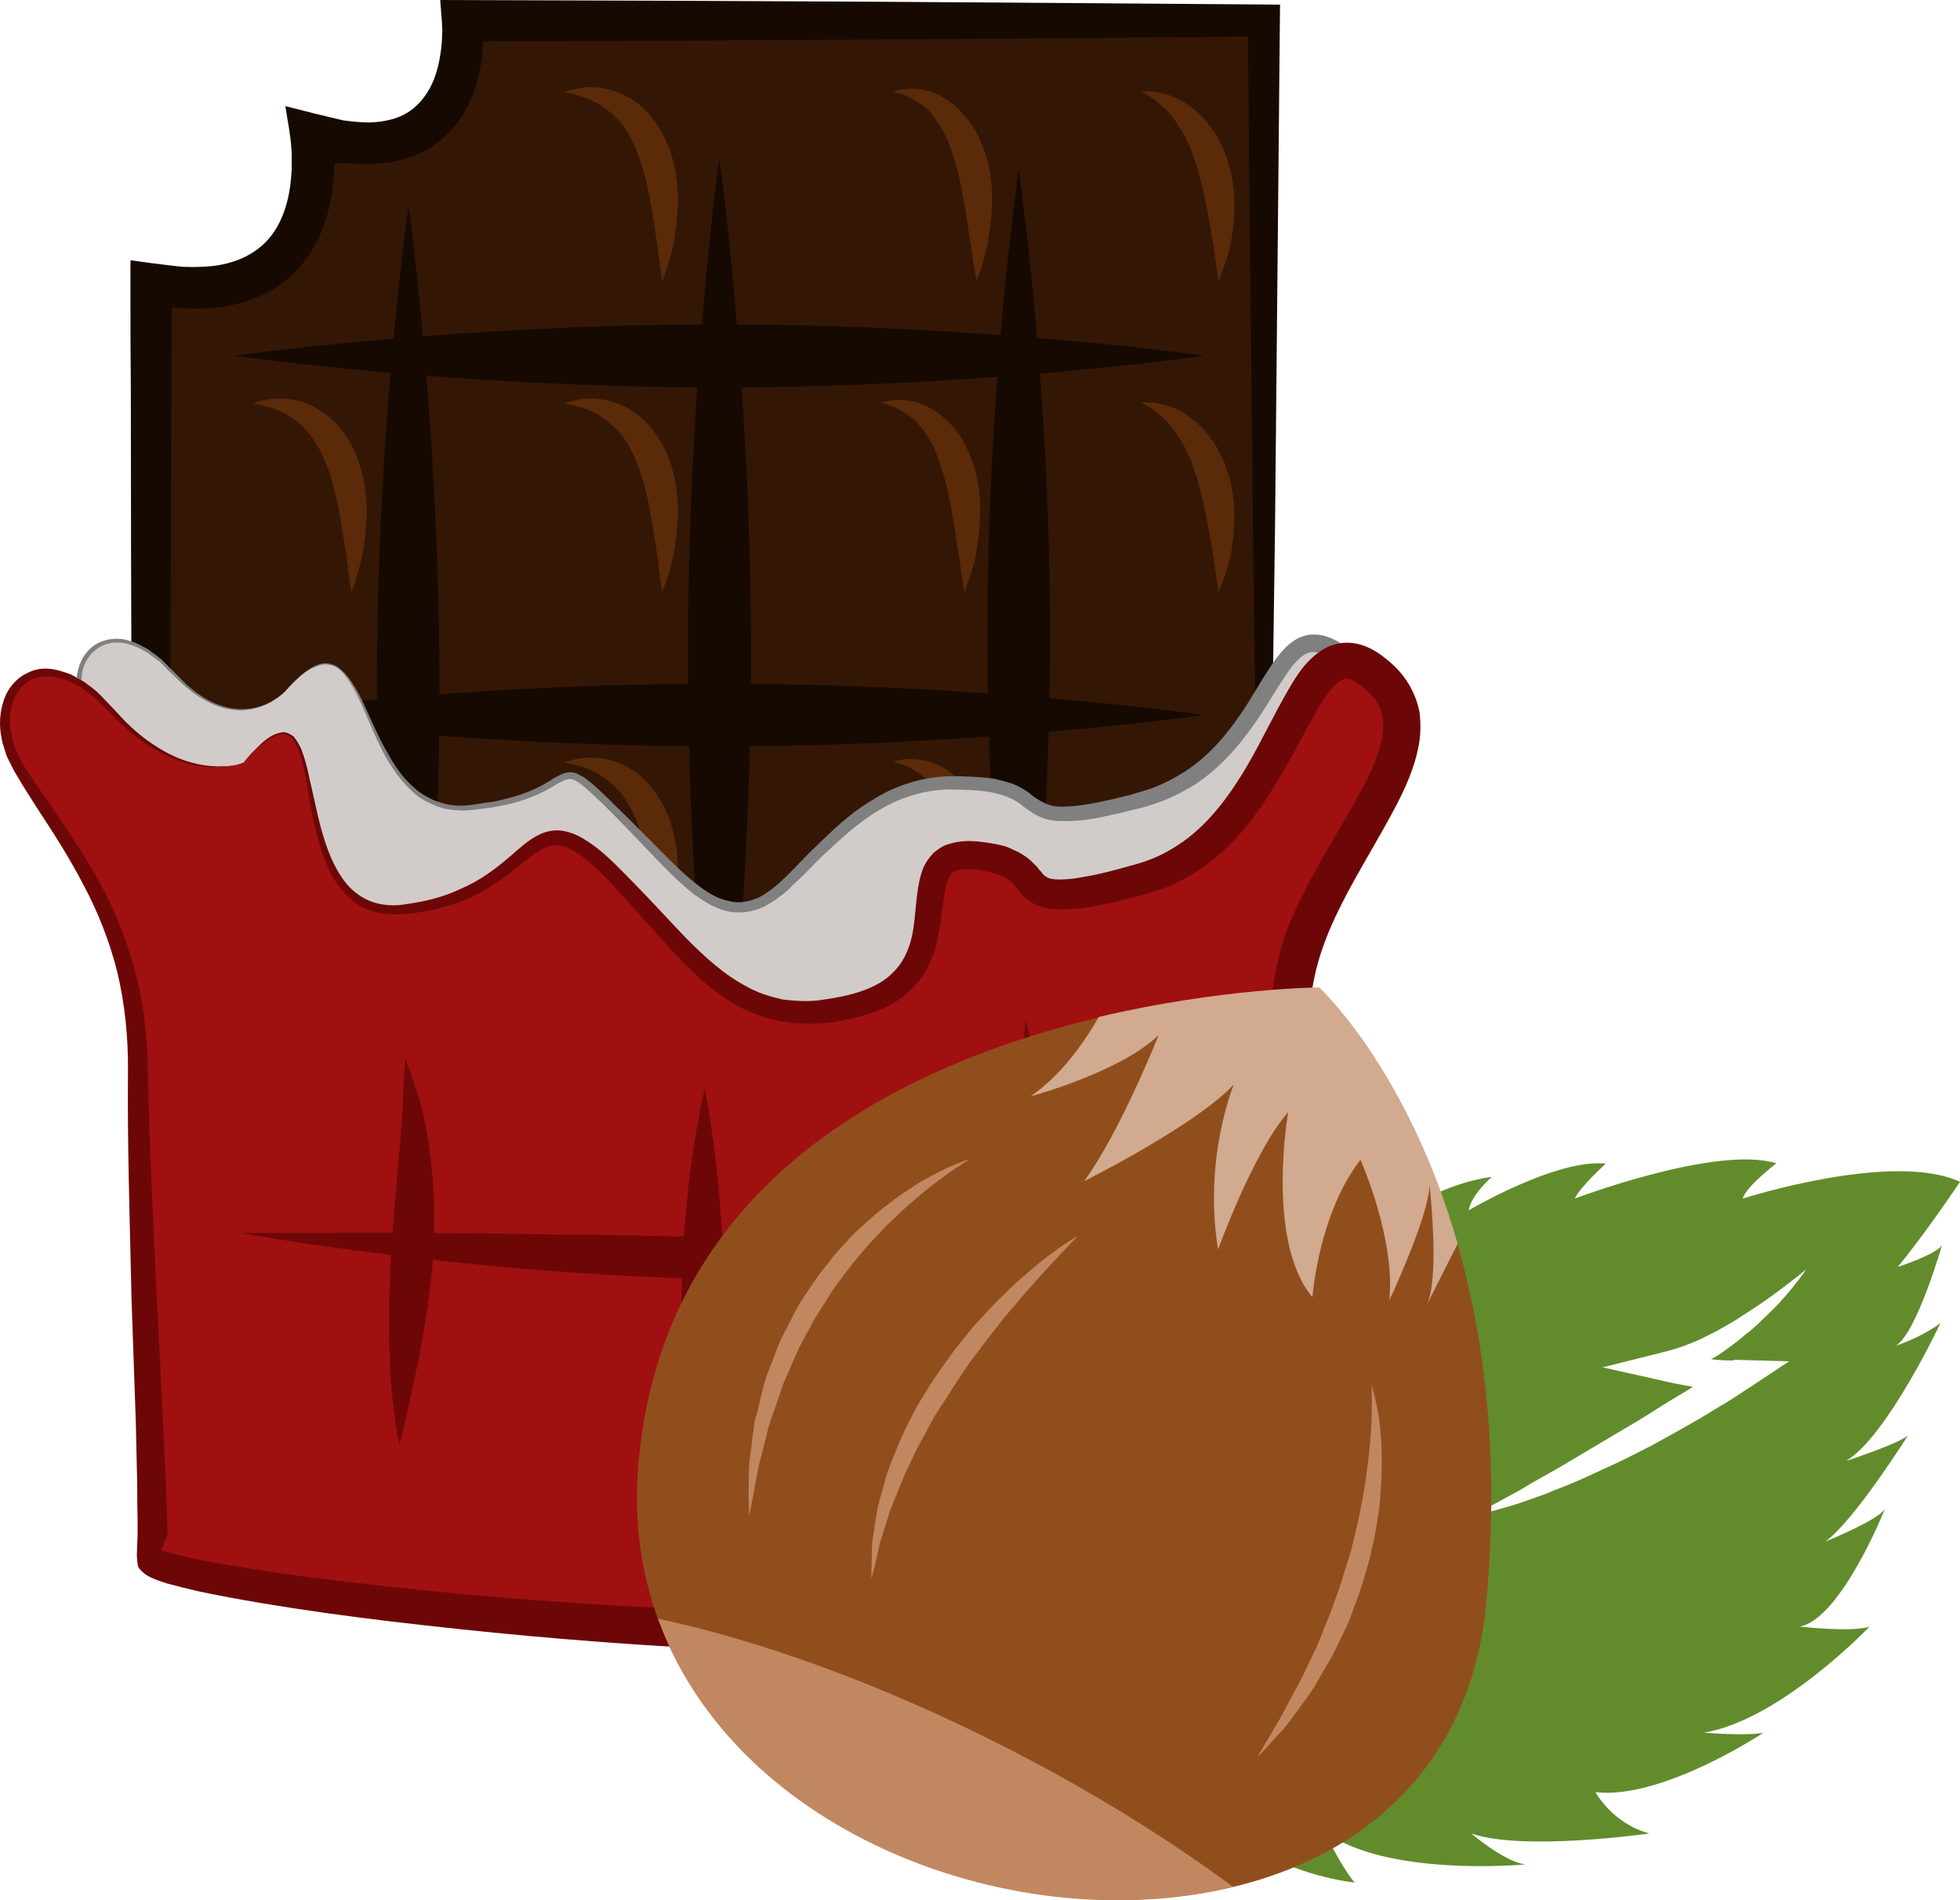
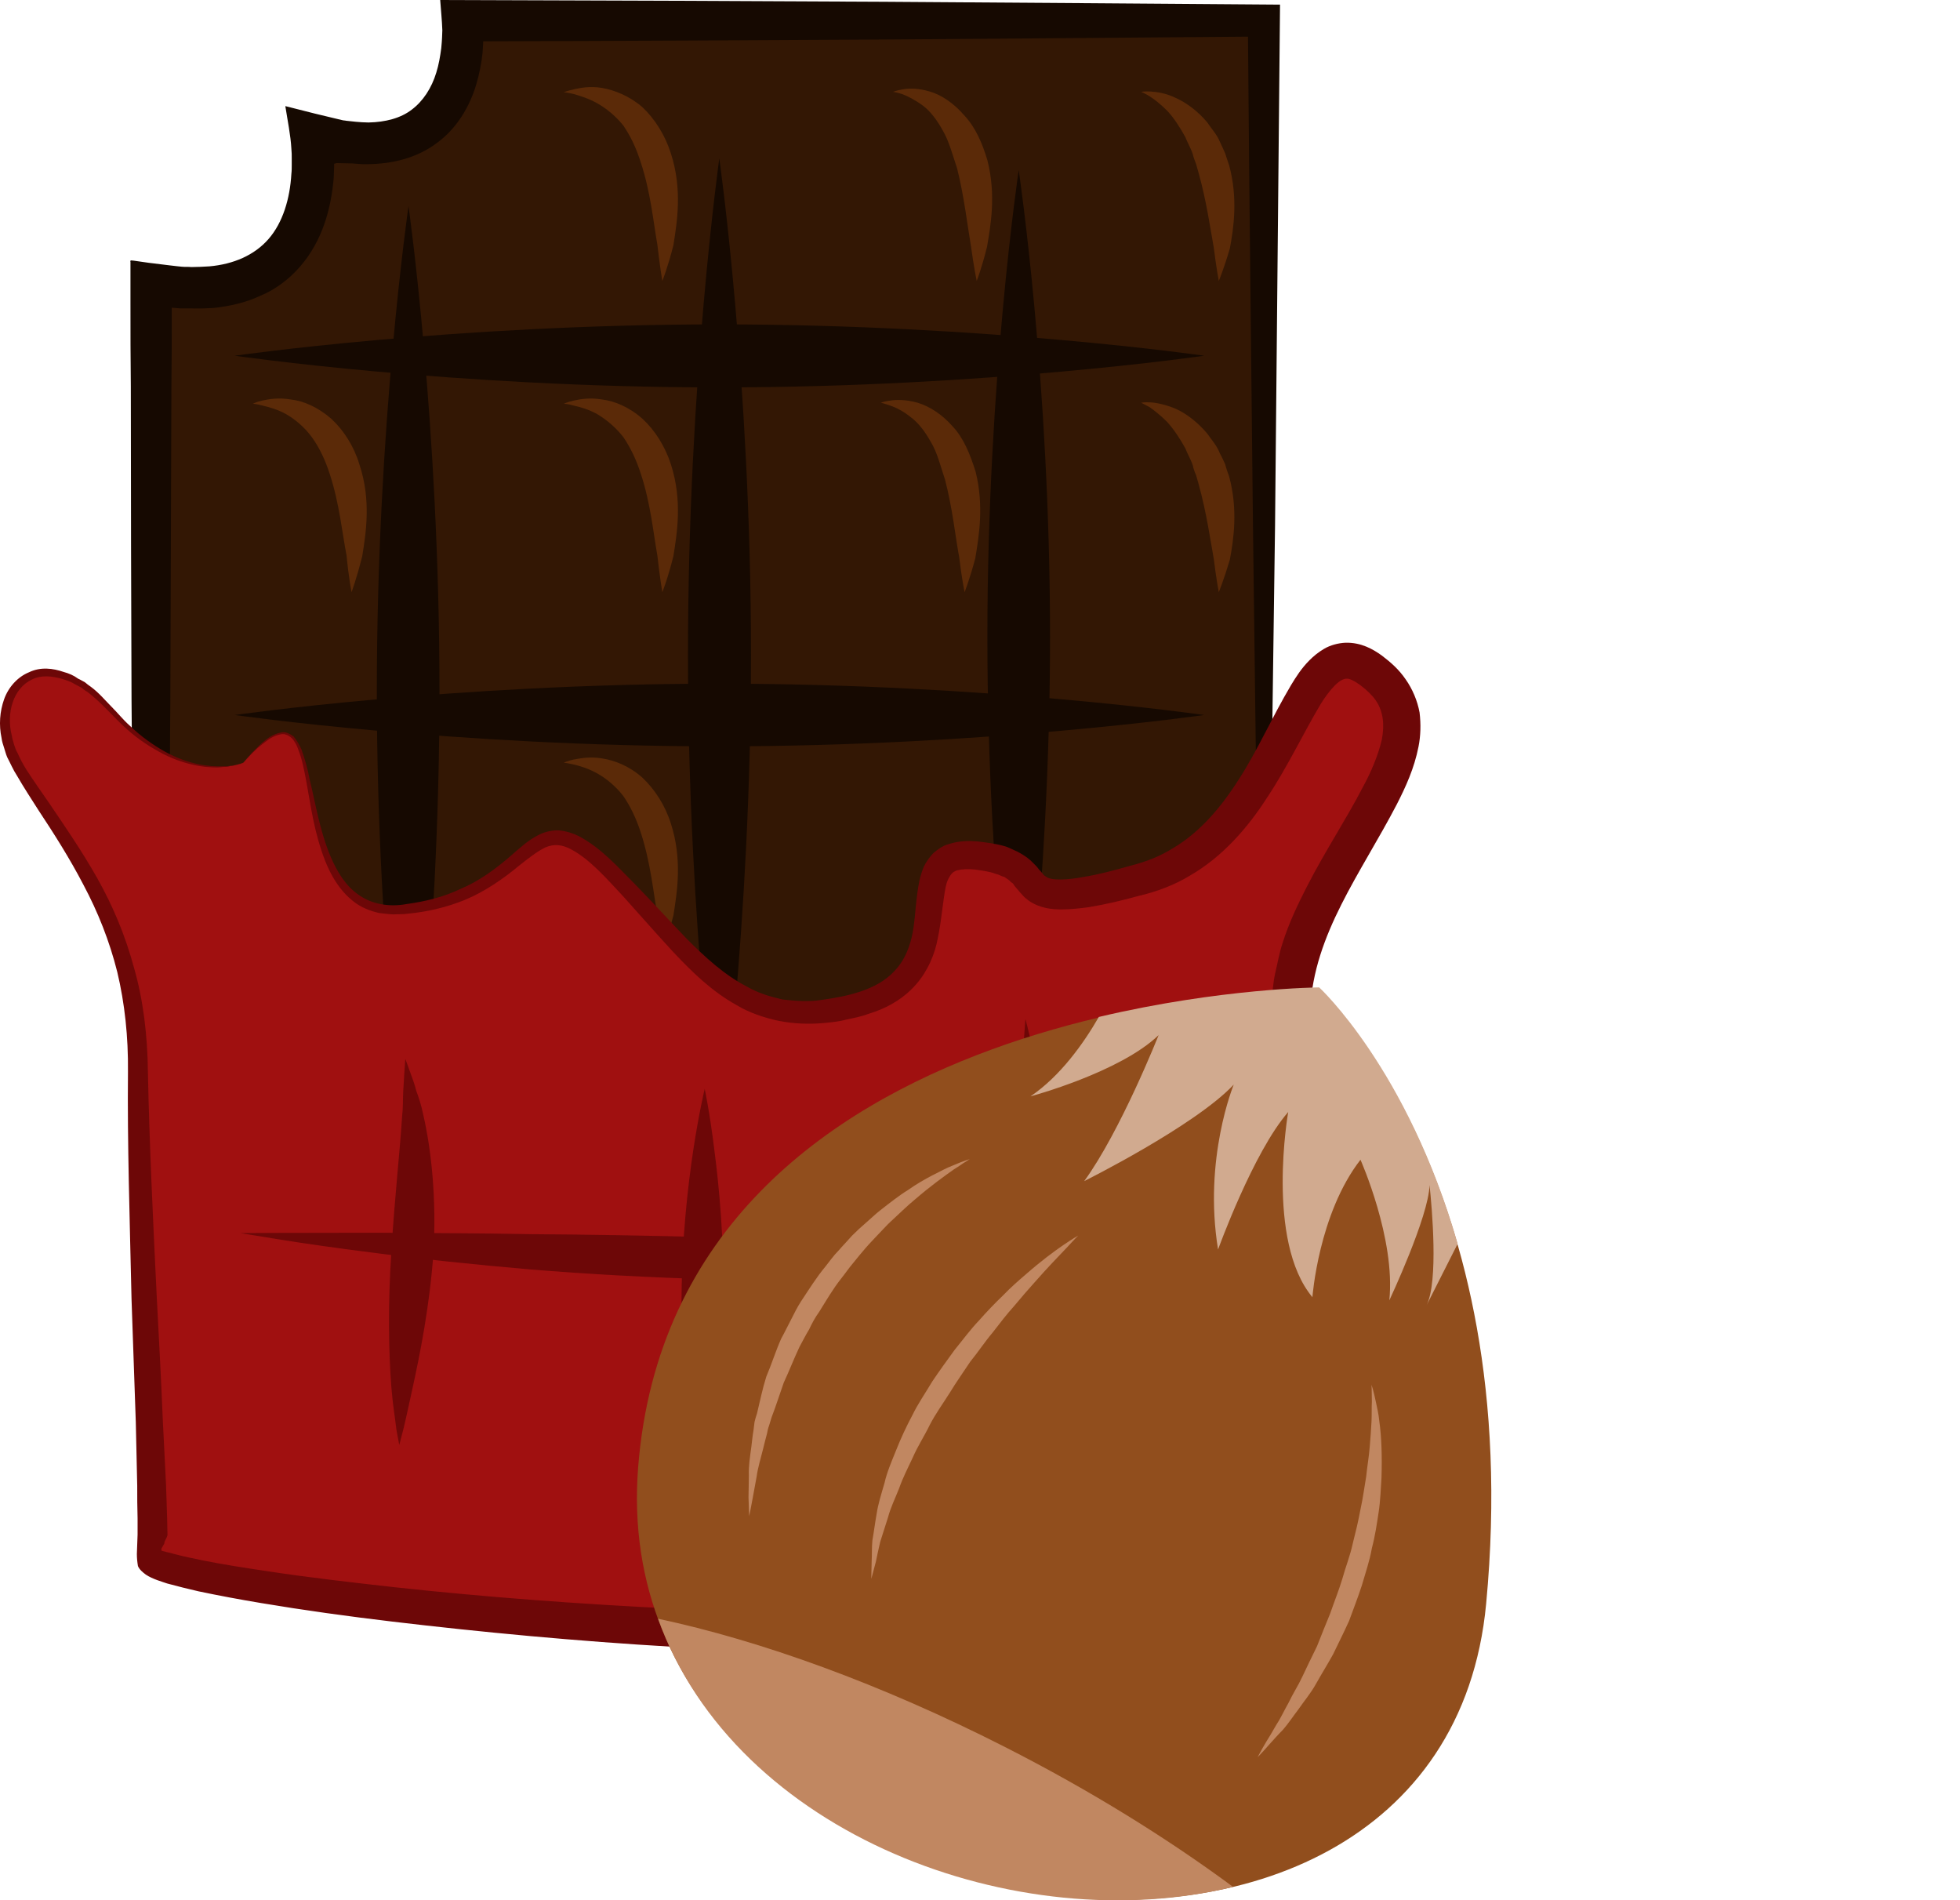
<svg xmlns="http://www.w3.org/2000/svg" id="svg73" viewBox="0 0 5505.465 5336.869" style="clip-rule:evenodd;fill-rule:evenodd;image-rendering:optimizeQuality;shape-rendering:geometricPrecision;text-rendering:geometricPrecision" version="1.1" height="53.369mm" width="55.055mm" xml:space="preserve">
  <defs id="defs4">
    <style id="style2" type="text/css">
   
    .fil1 {fill:#160901;fill-rule:nonzero}
    .fil0 {fill:#331704;fill-rule:nonzero}
    .fil2 {fill:#5B2A08;fill-rule:nonzero}
    .fil7 {fill:#628C2C;fill-rule:nonzero}
    .fil6 {fill:#6D0707;fill-rule:nonzero}
    .fil4 {fill:gray;fill-rule:nonzero}
    .fil8 {fill:#914E1D;fill-rule:nonzero}
    .fil5 {fill:#A01010;fill-rule:nonzero}
    .fil9 {fill:#C18761;fill-rule:nonzero}
    .fil10 {fill:#D1AA8F;fill-rule:nonzero}
    .fil3 {fill:#D1CCC9;fill-rule:nonzero}
   
  </style>
  </defs>
  <g transform="translate(-7822.535,-11887)" id="Vrstva_x0020_1">
    <g id="_472474280">
      <path style="fill:#331704;fill-rule:nonzero" id="path7" d="M 11378,15415 V 11946 H 9122 c 0,0 41,454 -428,319 0,0 49,512 -452,419 v 2731 z" class="fil0" />
      <path style="fill:#160901;fill-rule:nonzero" id="path9" d="m 11373,15407 c 0,0 -305,5 -849,15 -272,3 -603,8 -985,14 -395,4 -843,8 -1334,13 -4,-476 -8,-1015 -13,-1598 -1,-283 -2,-578 -2,-879 -1,-78 -1,-156 -1,-235 0,-37 0,-75 0,-114 -2,-7 4,-4 9,-4 l 14,2 28,4 57,7 c 25,3 26,3 36,4 10,1 18,0 27,1 17,0 34,-1 51,-2 67,-6 126,-31 166,-77 40,-46 60,-113 64,-183 1,-8 1,-17 1,-25 v -7 -12 c 0,-9 0,-15 -1,-26 -2,-38 -11,-81 -17,-120 l 83,21 75,18 c 8,2 9,1 12,2 l 9,1 19,2 c 11,1 24,2 36,2 47,-1 90,-12 121,-36 32,-24 56,-61 69,-104 7,-22 11,-46 14,-69 1,-14 2,-16 3,-50 -1,-28 -4,-57 -6,-85 432,1 851,3 1247,5 395,3 767,5 1112,8 -5,537 -10,1028 -14,1464 -6,423 -11,790 -15,1093 -10,605 -16,950 -16,950 0,0 -6,-345 -16,-950 -5,-303 -10,-670 -15,-1093 -4,-408 -10,-870 -14,-1374 -317,3 -659,5 -1022,8 -358,2 -735,4 -1126,5 -1,4 1,-12 -2,32 -3,29 -9,60 -18,90 -18,60 -53,122 -111,164 -57,43 -127,58 -190,59 -16,1 -31,-1 -47,-2 l -44,-1 -7,2 v 0 8 c 0,11 -1,19 -1,30 -7,86 -31,177 -94,250 -31,36 -71,66 -113,83 -43,20 -87,29 -131,34 -22,1 -43,2 -64,1 -11,0 -21,0 -31,0 -9,-1 -27,-2 -22,-2 0,0 0,0 0,1 0,73 0,147 -1,220 -1,301 -2,596 -3,879 -2,284 -4,557 -6,817 -1,245 -4,478 -6,697 460,6 880,10 1250,14 382,6 713,10 985,13 544,10 849,15 849,15 z" class="fil1" />
      <path style="fill:#160901;fill-rule:nonzero" id="path11" d="m 10684,14987 c 0,0 -88,-587 -88,-1311 0,-724 88,-1311 88,-1311 0,0 88,587 88,1311 0,724 -88,1311 -88,1311 z" class="fil1" />
      <path style="fill:#5b2a08;fill-rule:nonzero" id="path13" d="m 9683,14558 c 0,0 -7,-39 -14,-102 -11,-61 -19,-146 -46,-229 -13,-41 -30,-76 -50,-105 -22,-28 -48,-49 -73,-63 -25,-14 -49,-21 -66,-25 -17,-4 -28,-5 -28,-5 0,0 10,-5 28,-9 18,-3 45,-9 80,-3 34,5 76,21 113,54 35,33 64,78 80,129 33,102 17,195 7,258 -16,63 -31,100 -31,100 z" class="fil2" />
-       <path style="fill:#5b2a08;fill-rule:nonzero" id="path15" d="m 10566,14558 c 0,0 -8,-37 -16,-96 -10,-59 -19,-139 -39,-219 -13,-40 -23,-78 -40,-106 -16,-30 -35,-55 -57,-71 -22,-16 -42,-27 -58,-32 -16,-6 -25,-7 -25,-7 0,0 9,-4 27,-7 17,-2 43,-3 76,6 32,10 68,33 97,67 32,34 51,80 65,127 25,96 9,183 -1,243 -15,60 -29,95 -29,95 z" class="fil2" />
      <path style="fill:#160901;fill-rule:nonzero" id="path17" d="m 9843,15122 c 0,0 -88,-625 -88,-1396 0,-770 88,-1394 88,-1394 0,0 89,624 89,1394 0,771 -89,1396 -89,1396 z" class="fil1" />
      <path style="fill:#160901;fill-rule:nonzero" id="path19" d="m 8970,15189 c 0,0 -89,-610 -89,-1361 0,-752 89,-1362 89,-1362 0,0 87,610 87,1362 0,751 -87,1361 -87,1361 z" class="fil1" />
      <path style="fill:#160901;fill-rule:nonzero" id="path21" d="m 8482,12886 c 0,0 610,-88 1361,-88 752,0 1362,88 1362,88 0,0 -610,89 -1362,89 -751,0 -1361,-89 -1361,-89 z" class="fil1" />
      <path style="fill:#160901;fill-rule:nonzero" id="path23" d="m 8482,13895 c 0,0 610,-88 1361,-88 752,0 1362,88 1362,88 0,0 -610,88 -1362,88 -751,0 -1361,-88 -1361,-88 z" class="fil1" />
-       <path style="fill:#d1ccc9;fill-rule:nonzero" id="path25" d="m 8624,13828 c 0,0 -135,148 -316,-52 -182,-200 -335,-31 -230,144 104,174 299,374 300,737 0,400 48,1147 35,1220 -15,75 2174,339 2864,65 0,0 -70,-1264 13,-1552 84,-288 510,-502 301,-664 -209,-160 -179,304 -563,407 -383,104 -231,-23 -454,-45 -223,-22 -331,62 -521,260 -182,191 -275,42 -491,-173 -216,-214 -74,-57 -417,-19 -341,36 -262,-624 -521,-328 z" class="fil3" />
-       <path style="fill:#808080;fill-rule:nonzero" id="path27" d="m 8624,13828 c 0,0 8,-8 21,-23 15,-13 35,-38 73,-52 19,-7 44,-3 62,14 19,16 34,40 48,64 27,51 50,115 88,179 18,32 40,64 72,91 15,14 33,24 52,33 19,7 40,14 62,15 22,2 44,-1 68,-5 11,-2 24,-4 35,-5 12,-2 24,-5 36,-8 47,-11 94,-29 138,-59 11,-5 24,-15 42,-16 3,-1 7,-1 12,1 4,1 8,1 11,3 7,4 14,7 20,11 24,17 44,37 64,56 41,40 83,82 125,124 43,43 85,88 134,125 25,19 52,35 81,41 29,8 58,3 87,-10 55,-29 98,-83 148,-132 51,-49 102,-101 168,-140 63,-41 140,-66 219,-68 20,-1 40,1 59,1 10,1 19,1 30,2 l 30,3 c 20,4 40,9 60,16 19,8 39,19 54,33 17,12 30,20 46,25 15,6 34,6 52,5 38,-2 76,-9 115,-18 20,-4 40,-10 59,-14 21,-6 39,-12 57,-17 38,-14 73,-32 106,-54 67,-45 119,-109 165,-180 23,-36 44,-74 69,-111 12,-18 26,-37 44,-55 18,-17 44,-34 75,-34 30,-1 55,11 77,24 19,13 39,30 55,49 17,21 29,49 31,76 2,28 -6,55 -16,78 -19,46 -49,84 -78,120 -29,37 -60,71 -90,106 -59,70 -117,141 -154,224 -19,40 -26,84 -34,129 -3,24 -6,47 -8,70 -2,24 -4,47 -6,71 -12,191 -11,387 -8,585 3,198 11,399 19,604 2,34 4,70 6,105 l 2,45 1,6 c -2,1 -5,2 -7,3 l -12,5 -24,9 c -17,6 -34,12 -51,17 -69,21 -139,35 -209,48 -139,22 -278,34 -415,41 -273,14 -541,8 -797,-4 -257,-14 -504,-34 -738,-61 -118,-13 -232,-27 -343,-45 -55,-9 -109,-18 -163,-29 -27,-5 -54,-11 -81,-19 -13,-2 -26,-6 -39,-12 -6,-2 -19,-7 -27,-14 -4,-4 -7,-8 -9,-12 -1,-6 -1,-12 -1,-16 l 2,-45 c 0,-12 0,-26 0,-40 -1,-27 -1,-53 -2,-80 -1,-53 -3,-106 -5,-158 -4,-104 -7,-206 -10,-305 -7,-198 -14,-385 -14,-561 0,-88 -6,-171 -26,-249 -19,-79 -48,-152 -83,-218 -35,-66 -75,-127 -114,-184 -19,-29 -37,-57 -55,-85 -18,-28 -33,-58 -42,-89 -7,-31 -9,-64 0,-94 8,-30 27,-56 53,-70 26,-14 57,-16 82,-10 13,4 26,8 37,14 11,6 23,11 32,19 11,7 20,15 29,22 8,8 17,17 24,24 16,16 31,31 46,46 30,27 61,47 92,58 63,23 116,7 145,-9 15,-9 25,-16 32,-22 7,-6 9,-8 9,-8 0,0 -2,2 -9,8 -7,6 -16,14 -31,23 -30,16 -82,35 -148,12 -31,-11 -64,-30 -95,-58 -15,-13 -30,-29 -47,-44 -7,-8 -16,-16 -23,-24 -10,-6 -19,-14 -29,-21 -9,-7 -20,-12 -31,-18 -11,-4 -22,-9 -35,-12 -24,-5 -51,-3 -73,10 -23,13 -41,37 -48,64 -6,27 -4,57 2,86 10,29 23,57 42,84 18,28 37,55 56,84 39,57 81,117 118,184 37,67 68,141 89,221 20,80 29,167 30,255 2,176 11,363 20,561 4,99 9,200 15,304 2,53 4,105 6,159 0,27 1,54 2,81 0,14 1,27 0,41 l -2,38 c 0,2 0,4 2,5 3,1 1,1 9,3 11,4 23,8 36,11 25,7 51,12 77,17 53,10 107,19 162,26 111,16 224,31 341,43 234,25 480,42 736,54 255,11 520,15 791,2 135,-8 273,-19 409,-42 67,-12 135,-26 200,-46 17,-6 33,-11 49,-16 2,-1 1,-1 1,-1 0,-1 0,4 0,-9 -2,-35 -4,-71 -5,-106 -10,-204 -16,-406 -19,-605 -2,-199 -3,-396 10,-590 2,-23 4,-48 6,-73 3,-23 5,-48 8,-71 9,-49 18,-100 40,-145 42,-91 103,-166 164,-235 30,-36 61,-70 89,-105 29,-34 55,-70 71,-107 17,-38 17,-73 -6,-102 -23,-28 -63,-56 -92,-56 -28,-1 -57,33 -79,67 -24,35 -46,74 -70,110 -48,73 -105,142 -179,192 -37,24 -76,43 -117,57 -20,7 -41,13 -61,17 -20,5 -40,11 -60,14 -40,10 -81,17 -123,18 -22,0 -44,1 -66,-7 -23,-7 -42,-21 -57,-32 -56,-49 -135,-48 -208,-50 -74,1 -143,23 -203,60 -61,36 -112,86 -163,133 -25,25 -47,50 -74,73 -12,13 -24,25 -40,35 -13,12 -29,20 -45,29 -32,15 -71,20 -106,11 -35,-9 -63,-28 -90,-47 -51,-41 -93,-86 -135,-130 -41,-43 -82,-86 -123,-126 -20,-19 -40,-38 -60,-54 -12,-8 -22,-14 -32,-13 -10,0 -21,8 -33,13 -45,30 -95,48 -143,59 -13,2 -25,5 -37,7 -12,2 -24,3 -36,5 -24,3 -47,6 -71,3 -24,-1 -46,-8 -66,-17 -21,-9 -40,-21 -55,-36 -31,-28 -54,-62 -73,-94 -36,-66 -58,-130 -84,-181 -13,-25 -27,-48 -44,-64 -18,-17 -42,-20 -60,-14 -38,12 -59,37 -73,49 -14,15 -22,23 -22,23 z" class="fil4" />
      <path style="fill:#a01010;fill-rule:nonzero" id="path29" d="m 8506,14029 c 0,0 -172,76 -374,-151 -203,-227 -376,-34 -258,163 117,198 334,425 335,837 1,454 55,1303 39,1386 -15,84 2436,384 3208,73 0,0 -79,-1434 14,-1762 94,-328 446,-617 211,-799 -233,-184 -226,463 -655,581 -429,117 -211,-43 -460,-67 -250,-26 0,327 -336,420 -335,92 -452,-135 -694,-379 -242,-243 -195,68 -578,110 -382,42 -163,-748 -452,-412 z" class="fil5" />
      <path style="fill:#6d0707;fill-rule:nonzero" id="path31" d="m 8506,14029 c 0,0 8,-9 23,-27 8,-7 18,-18 31,-30 12,-10 29,-24 53,-28 11,-3 24,4 34,11 9,11 16,23 22,36 10,27 18,56 24,88 16,64 27,141 60,218 17,38 40,78 77,103 36,26 85,35 134,26 51,-7 103,-19 153,-43 50,-21 96,-54 142,-94 23,-20 46,-42 78,-58 16,-8 37,-13 56,-12 20,2 39,8 55,16 64,34 109,86 158,135 48,49 96,102 146,154 51,51 105,101 169,134 31,18 65,28 100,36 36,4 73,7 110,1 73,-10 155,-28 203,-80 24,-24 40,-57 49,-94 9,-37 10,-79 16,-124 3,-23 7,-48 18,-75 6,-13 15,-26 27,-39 13,-11 27,-21 42,-25 30,-10 58,-10 82,-8 25,3 50,6 75,13 12,3 26,11 38,16 13,7 26,15 37,25 5,5 10,10 15,15 5,5 8,11 12,14 4,5 7,8 9,11 3,3 5,4 7,5 14,12 63,9 104,1 44,-7 88,-19 134,-32 43,-11 82,-26 120,-50 74,-44 134,-114 185,-195 51,-79 90,-169 145,-262 14,-23 29,-47 52,-70 11,-11 24,-22 41,-32 17,-10 39,-16 60,-17 44,-1 77,18 102,36 25,19 48,39 67,67 19,27 33,60 39,93 4,33 3,66 -3,96 -12,61 -36,113 -61,162 -101,194 -233,364 -243,575 -11,106 -16,217 -18,328 -2,111 -2,223 -1,337 2,228 9,458 18,691 2,44 4,88 6,130 3,58 6,115 9,170 l -53,20 -27,10 -16,5 c -19,7 -38,13 -58,18 -37,11 -75,20 -114,28 -76,17 -152,28 -228,38 -151,19 -300,27 -448,32 -295,8 -580,0 -857,-16 -275,-16 -539,-41 -792,-71 -126,-15 -249,-32 -368,-52 -60,-10 -119,-21 -176,-33 -30,-7 -59,-14 -88,-22 -11,-4 -41,-12 -60,-25 -8,-6 -18,-14 -22,-24 -2,-12 -3,-23 -3,-34 l 2,-54 v -46 c -1,-31 -1,-61 -1,-91 -1,-61 -3,-120 -4,-179 -4,-118 -8,-234 -12,-346 -5,-225 -12,-438 -10,-638 1,-98 -9,-192 -30,-280 -22,-88 -55,-170 -95,-245 -39,-75 -83,-144 -126,-209 -21,-33 -42,-65 -61,-98 -10,-15 -18,-34 -27,-51 -4,-9 -6,-18 -9,-27 -3,-9 -6,-18 -7,-27 -8,-37 -5,-75 7,-109 12,-34 38,-63 70,-76 33,-16 68,-11 97,-1 15,4 29,10 41,19 7,3 13,7 19,10 6,5 11,9 17,13 23,17 40,38 58,56 18,18 33,37 50,52 33,32 68,56 100,74 65,36 125,43 163,41 18,0 34,-3 43,-5 10,-3 14,-5 14,-5 0,0 -4,3 -14,5 -9,2 -24,6 -43,7 -38,4 -99,-2 -167,-36 -34,-18 -70,-40 -105,-72 -35,-31 -67,-71 -109,-103 -6,-3 -12,-8 -17,-12 -6,-3 -12,-6 -17,-9 -13,-8 -26,-12 -39,-16 -26,-7 -56,-11 -82,2 -53,24 -74,95 -57,159 1,8 4,16 6,24 3,8 5,16 10,24 7,16 15,31 25,47 20,31 42,62 64,94 44,65 91,133 134,209 43,76 79,160 104,253 26,90 38,191 39,292 4,198 14,410 25,635 6,112 12,227 17,346 3,59 6,119 9,180 1,30 2,61 3,92 l 1,47 c 0,7 -9,17 -9,25 l -8,14 v 5 c 0,2 10,3 12,4 5,2 7,1 23,6 26,7 56,13 85,19 55,11 114,20 174,29 117,18 240,32 365,46 250,27 514,47 787,60 273,13 557,19 847,8 145,-4 292,-15 438,-33 73,-9 146,-20 218,-37 35,-7 71,-16 106,-26 18,-5 43,-10 60,-16 l 18,-4 v 0 c -31,-69 -13,-142 -17,-215 -10,-234 -20,-466 -21,-694 -1,-116 -3,-229 1,-342 3,-113 8,-226 20,-338 5,-30 6,-57 12,-86 7,-29 12,-59 21,-86 18,-57 43,-109 68,-158 51,-100 111,-190 158,-281 24,-44 43,-90 53,-133 8,-43 4,-79 -17,-110 -20,-29 -66,-63 -82,-61 -8,0 -19,5 -33,19 -14,14 -27,32 -39,51 -49,82 -93,176 -150,262 -55,86 -126,168 -218,221 -44,27 -96,46 -144,57 -47,13 -93,24 -142,32 -24,3 -49,6 -75,6 -27,0 -60,-3 -91,-24 -7,-5 -14,-11 -18,-16 -6,-6 -10,-11 -14,-16 -4,-4 -7,-8 -10,-12 -2,-4 -5,-7 -8,-8 -6,-7 -12,-10 -19,-15 -9,-2 -15,-7 -25,-9 -18,-7 -38,-9 -58,-12 -19,-2 -37,-1 -49,2 -13,4 -18,10 -25,23 -7,13 -10,32 -13,53 -6,41 -10,86 -21,132 -11,45 -34,91 -70,126 -34,34 -77,56 -120,69 -21,8 -42,12 -62,16 -21,6 -43,8 -64,10 -42,4 -86,2 -127,-6 -42,-9 -83,-23 -118,-44 -72,-40 -127,-95 -178,-149 -50,-54 -97,-108 -143,-159 -46,-49 -91,-101 -143,-129 -25,-14 -49,-17 -74,-6 -24,12 -48,31 -72,50 -47,39 -98,74 -153,97 -54,22 -108,34 -161,39 -14,2 -28,1 -41,2 -13,-1 -26,-2 -40,-4 -26,-6 -51,-16 -71,-32 -40,-31 -64,-74 -80,-114 -32,-82 -41,-159 -53,-223 -6,-32 -12,-63 -22,-88 -4,-13 -10,-24 -18,-33 -8,-8 -20,-14 -30,-12 -22,3 -38,16 -51,26 -14,10 -24,21 -32,28 -16,17 -24,26 -24,26 z" class="fil6" />
      <path style="fill:#5b2a08;fill-rule:nonzero" id="path33" d="m 9683,12676 c 0,0 -7,-40 -14,-102 -11,-62 -19,-147 -46,-229 -13,-42 -30,-77 -50,-106 -22,-27 -48,-48 -73,-62 -25,-14 -49,-21 -66,-26 -17,-4 -28,-5 -28,-5 0,0 10,-4 28,-8 18,-4 45,-10 80,-4 34,6 76,22 113,54 35,33 64,79 80,130 33,102 17,194 7,258 -16,63 -31,100 -31,100 z" class="fil2" />
      <path style="fill:#5b2a08;fill-rule:nonzero" id="path35" d="m 10566,12676 c 0,0 -8,-38 -16,-97 -10,-58 -19,-139 -39,-219 -13,-39 -23,-77 -40,-106 -16,-29 -35,-55 -57,-71 -22,-16 -42,-26 -58,-32 -16,-5 -25,-6 -25,-6 0,0 9,-4 27,-7 17,-3 43,-4 76,6 32,9 68,33 97,67 32,34 51,79 65,126 25,98 9,184 -1,243 -15,61 -29,96 -29,96 z" class="fil2" />
      <path style="fill:#5b2a08;fill-rule:nonzero" id="path37" d="m 11246,12676 c 0,0 -7,-37 -14,-93 -10,-56 -21,-132 -42,-208 -3,-9 -5,-19 -8,-28 -4,-10 -7,-18 -9,-27 -6,-18 -15,-32 -21,-48 -16,-29 -33,-55 -51,-74 -19,-19 -37,-33 -50,-41 -15,-9 -23,-12 -23,-12 0,0 9,-2 26,-1 17,1 42,4 71,18 29,13 61,36 88,68 12,18 28,35 36,55 5,11 10,21 15,33 3,10 7,21 11,33 25,92 13,176 2,234 -17,58 -31,91 -31,91 z" class="fil2" />
      <path style="fill:#5b2a08;fill-rule:nonzero" id="path39" d="m 9683,13550 c 0,0 -7,-40 -14,-103 -11,-61 -19,-146 -46,-228 -13,-41 -30,-76 -50,-105 -22,-28 -48,-49 -73,-64 -25,-14 -49,-20 -66,-24 -17,-5 -28,-5 -28,-5 0,0 10,-5 28,-9 18,-4 45,-9 80,-3 34,4 76,21 113,54 35,32 64,78 80,128 33,102 17,195 7,258 -16,64 -31,101 -31,101 z" class="fil2" />
      <path style="fill:#5b2a08;fill-rule:nonzero" id="path41" d="m 8810,13550 c 0,0 -8,-40 -14,-103 -12,-61 -20,-146 -47,-228 -13,-41 -30,-76 -51,-105 -21,-28 -46,-49 -72,-64 -25,-14 -50,-20 -66,-24 -18,-5 -27,-5 -27,-5 0,0 8,-5 26,-9 18,-4 46,-9 81,-3 35,4 75,21 113,54 35,32 64,78 79,128 34,102 18,195 8,258 -16,64 -30,101 -30,101 z" class="fil2" />
      <path style="fill:#5b2a08;fill-rule:nonzero" id="path43" d="m 10532,13550 c 0,0 -8,-38 -15,-97 -11,-59 -19,-139 -40,-219 -13,-39 -22,-77 -40,-106 -16,-29 -35,-54 -57,-70 -21,-17 -42,-27 -57,-32 -17,-6 -26,-8 -26,-8 0,0 9,-4 26,-6 18,-3 45,-3 77,6 33,10 68,32 98,66 32,34 50,80 65,128 24,96 9,182 -1,243 -16,60 -30,95 -30,95 z" class="fil2" />
      <path style="fill:#5b2a08;fill-rule:nonzero" id="path45" d="m 11246,13550 c 0,0 -7,-36 -14,-93 -10,-56 -21,-132 -42,-208 -3,-10 -5,-19 -8,-28 -4,-9 -7,-17 -9,-27 -6,-18 -15,-32 -21,-48 -16,-29 -33,-54 -51,-74 -19,-19 -37,-33 -50,-42 -15,-8 -23,-12 -23,-12 0,0 9,-2 26,-1 17,1 42,6 71,18 29,13 61,37 88,69 12,17 28,35 36,56 5,9 10,20 15,31 3,12 7,23 11,34 25,92 13,176 2,234 -17,57 -31,91 -31,91 z" class="fil2" />
      <path style="fill:#6d0707;fill-rule:nonzero" id="path47" d="m 8944,15945 c 0,0 -3,-16 -8,-43 -3,-28 -10,-68 -14,-117 -8,-101 -10,-238 0,-386 9,-148 24,-280 30,-377 3,-25 2,-48 3,-67 1,-19 2,-36 3,-51 2,-27 3,-43 3,-43 0,0 6,15 15,41 5,13 11,30 16,49 7,19 14,40 19,65 23,98 38,239 29,390 -11,152 -38,285 -59,381 -11,50 -19,88 -26,116 -7,27 -11,42 -11,42 z" class="fil6" />
      <path style="fill:#6d0707;fill-rule:nonzero" id="path49" d="m 9785,16113 c 0,0 -54,-261 -48,-586 1,-160 17,-305 33,-411 16,-105 32,-171 32,-171 0,0 14,65 27,171 14,106 27,253 26,414 -6,322 -70,583 -70,583 z" class="fil6" />
      <path style="fill:#6d0707;fill-rule:nonzero" id="path51" d="m 10749,16191 c 0,0 -13,-81 -26,-212 -10,-130 -29,-310 -31,-508 -9,-198 0,-377 0,-508 3,-131 11,-214 11,-214 0,0 21,80 48,208 29,130 49,310 59,511 2,200 -9,382 -28,512 -17,131 -33,211 -33,211 z" class="fil6" />
      <path style="fill:#6d0707;fill-rule:nonzero" id="path53" d="m 11173,15406 c 0,0 -150,21 -392,46 -242,21 -578,37 -948,28 -186,-5 -362,-15 -522,-28 -160,-14 -304,-29 -425,-45 -120,-15 -217,-29 -284,-40 -67,-11 -104,-17 -104,-17 0,0 150,-1 392,-1 121,1 266,1 426,4 159,1 335,4 520,9 368,9 701,23 943,30 242,6 394,14 394,14 z" class="fil6" />
    </g>
  </g>
  <g transform="translate(-7822.535,-11887)" id="Vrstva_x0020_1_0">
-     <path style="fill:#628c2c;fill-rule:nonzero" id="path58" d="m 12817,15550 c -15,15 -30,30 -45,44 -15,15 -31,29 -48,42 -16,14 -33,27 -50,39 -9,7 -18,13 -27,19 l -18,10 c 10,2 21,2 31,3 9,1 17,0 25,1 5,0 7,-1 9,-2 2,0 4,0 6,0 l 148,4 -110,73 c -31,20 -60,40 -92,58 -30,19 -61,37 -93,55 -31,17 -62,35 -94,52 -32,16 -64,33 -96,48 l -98,45 c -33,15 -67,27 -100,41 -34,12 -68,25 -102,35 -35,10 -70,20 -105,28 32,-18 64,-35 95,-52 15,-9 31,-16 47,-26 14,-9 30,-18 46,-27 l 46,-26 c 15,-8 30,-18 46,-27 l 91,-54 91,-54 c 31,-18 60,-38 90,-56 l 68,-41 c -33,-6 -64,-12 -97,-20 l -157,-35 156,-39 27,-7 c 10,-2 19,-6 28,-8 18,-6 36,-13 55,-21 l 27,-13 c 8,-4 17,-9 26,-13 17,-10 35,-20 52,-30 34,-22 69,-44 102,-68 33,-24 66,-49 99,-76 -24,35 -51,67 -79,98 z m 460,-165 c -21,27 -124,60 -124,60 73,-87 175,-239 175,-239 -189,-88 -610,47 -610,47 7,-32 94,-99 94,-99 -167,-52 -566,99 -566,99 14,-32 87,-98 87,-98 -138,-15 -385,131 -385,131 7,-44 65,-94 65,-94 -348,50 -560,435 -560,435 0,0 -115,160 -130,178 -14,18 -283,875 -145,1108 5,8 10,17 17,25 144,209 433,236 433,236 -33,-36 -87,-145 -87,-145 174,131 566,94 566,94 -58,-7 -152,-87 -152,-87 145,51 501,0 501,0 -104,-27 -152,-116 -152,-116 188,22 472,-167 472,-167 -46,10 -167,0 -167,0 217,-37 465,-298 465,-298 -47,17 -196,0 -196,0 116,-22 239,-330 239,-330 -24,34 -167,91 -167,91 80,-57 232,-298 232,-298 -22,22 -174,72 -174,72 116,-70 265,-387 265,-387 -59,43 -125,63 -125,63 59,-36 129,-281 129,-281 z" class="fil7" />
    <path style="fill:#914e1d;fill-rule:nonzero" id="path60" d="m 11526,14662 c 0,0 -1806,9 -1911,1346 -105,1336 2256,1720 2382,383 113,-1195 -471,-1729 -471,-1729 z" class="fil8" />
    <path style="fill:#c18761;fill-rule:nonzero" id="path62" d="m 9671,16433 c 218,608 1012,901 1615,753 -184,-136 -401,-271 -641,-393 -348,-177 -687,-299 -974,-360 z" class="fil9" />
    <path style="fill:#d1aa8f;fill-rule:nonzero" id="path64" d="m 11917,15380 c -141,-492 -389,-720 -389,-720 0,0 -276,2 -619,83 -43,75 -109,167 -192,223 0,0 251,-67 360,-172 0,0 -107,270 -209,410 0,0 311,-155 420,-271 0,0 -86,208 -44,463 0,0 99,-274 197,-386 0,0 -64,362 68,520 0,0 17,-234 135,-386 0,0 99,222 81,395 0,0 111,-236 113,-324 7,66 25,269 -8,337 z" class="fil10" />
    <path style="fill:#c18761;fill-rule:nonzero" id="path66" d="m 10547,15142 c 0,0 -4,2 -11,7 -9,5 -19,13 -34,22 -27,19 -66,47 -110,85 -22,18 -44,40 -68,62 -12,11 -23,24 -35,36 -12,13 -24,25 -36,39 -11,13 -23,27 -34,41 -12,14 -22,29 -34,44 -23,29 -42,62 -62,94 -11,15 -20,32 -28,49 -10,16 -18,33 -27,49 -16,34 -29,68 -44,100 -12,34 -22,66 -34,97 -2,8 -5,15 -7,23 -3,8 -5,16 -6,23 -4,15 -8,30 -11,43 -7,28 -15,54 -18,77 -4,23 -8,44 -11,60 -6,33 -10,52 -10,52 0,0 -1,-19 -2,-53 0,-17 1,-38 1,-62 -1,-24 3,-51 7,-80 2,-15 3,-29 6,-46 1,-8 2,-15 3,-24 2,-8 4,-15 7,-24 8,-33 15,-68 26,-103 15,-35 26,-71 42,-107 10,-18 18,-35 27,-52 9,-18 18,-36 29,-53 22,-33 43,-67 68,-97 12,-15 23,-31 37,-45 12,-14 25,-27 38,-42 13,-13 26,-25 40,-37 13,-11 26,-24 39,-34 27,-21 52,-41 78,-57 24,-17 47,-30 68,-41 22,-11 40,-21 56,-27 32,-14 50,-19 50,-19 z" class="fil9" />
    <path style="fill:#c18761;fill-rule:nonzero" id="path68" d="m 10851,15357 c 0,0 -13,13 -34,36 -22,23 -53,55 -89,96 -18,20 -37,42 -57,66 -20,22 -40,48 -60,74 -22,26 -41,55 -63,82 -19,29 -40,58 -58,88 -19,30 -40,59 -56,90 -15,31 -34,60 -47,90 -14,30 -29,59 -39,88 -11,28 -24,54 -31,81 -8,24 -15,48 -22,69 -5,21 -9,40 -12,55 -8,31 -13,49 -13,49 0,0 0,-19 1,-51 1,-15 0,-35 2,-57 4,-22 7,-47 12,-75 4,-27 13,-55 22,-86 7,-31 20,-61 33,-93 13,-33 28,-65 45,-97 16,-33 37,-63 56,-95 20,-30 42,-60 63,-89 23,-28 44,-57 68,-82 22,-25 45,-49 68,-71 22,-23 44,-42 65,-60 82,-72 146,-108 146,-108 z" class="fil9" />
    <path style="fill:#c18761;fill-rule:nonzero" id="path70" d="m 11675,15776 c 0,0 6,17 12,47 3,15 8,34 10,56 3,21 5,45 6,72 1,27 1,56 0,87 -2,30 -3,63 -8,96 -5,33 -10,67 -19,101 -6,35 -18,69 -28,104 -11,34 -24,67 -36,100 -15,33 -30,63 -45,94 -16,29 -33,56 -48,83 -15,27 -34,49 -49,71 -16,21 -29,41 -44,58 -15,15 -27,29 -38,41 -20,23 -33,36 -33,36 0,0 8,-16 24,-43 8,-13 18,-29 28,-47 12,-18 22,-40 35,-63 6,-12 12,-24 19,-36 7,-12 14,-25 20,-38 13,-27 26,-55 41,-85 12,-30 24,-61 37,-92 11,-32 24,-64 34,-97 9,-33 22,-65 29,-98 4,-17 8,-33 12,-49 4,-17 7,-33 10,-48 7,-32 11,-63 16,-92 3,-30 8,-57 10,-84 2,-25 4,-49 5,-71 1,-21 0,-39 1,-55 0,-30 -1,-48 -1,-48 z" class="fil9" />
  </g>
</svg>